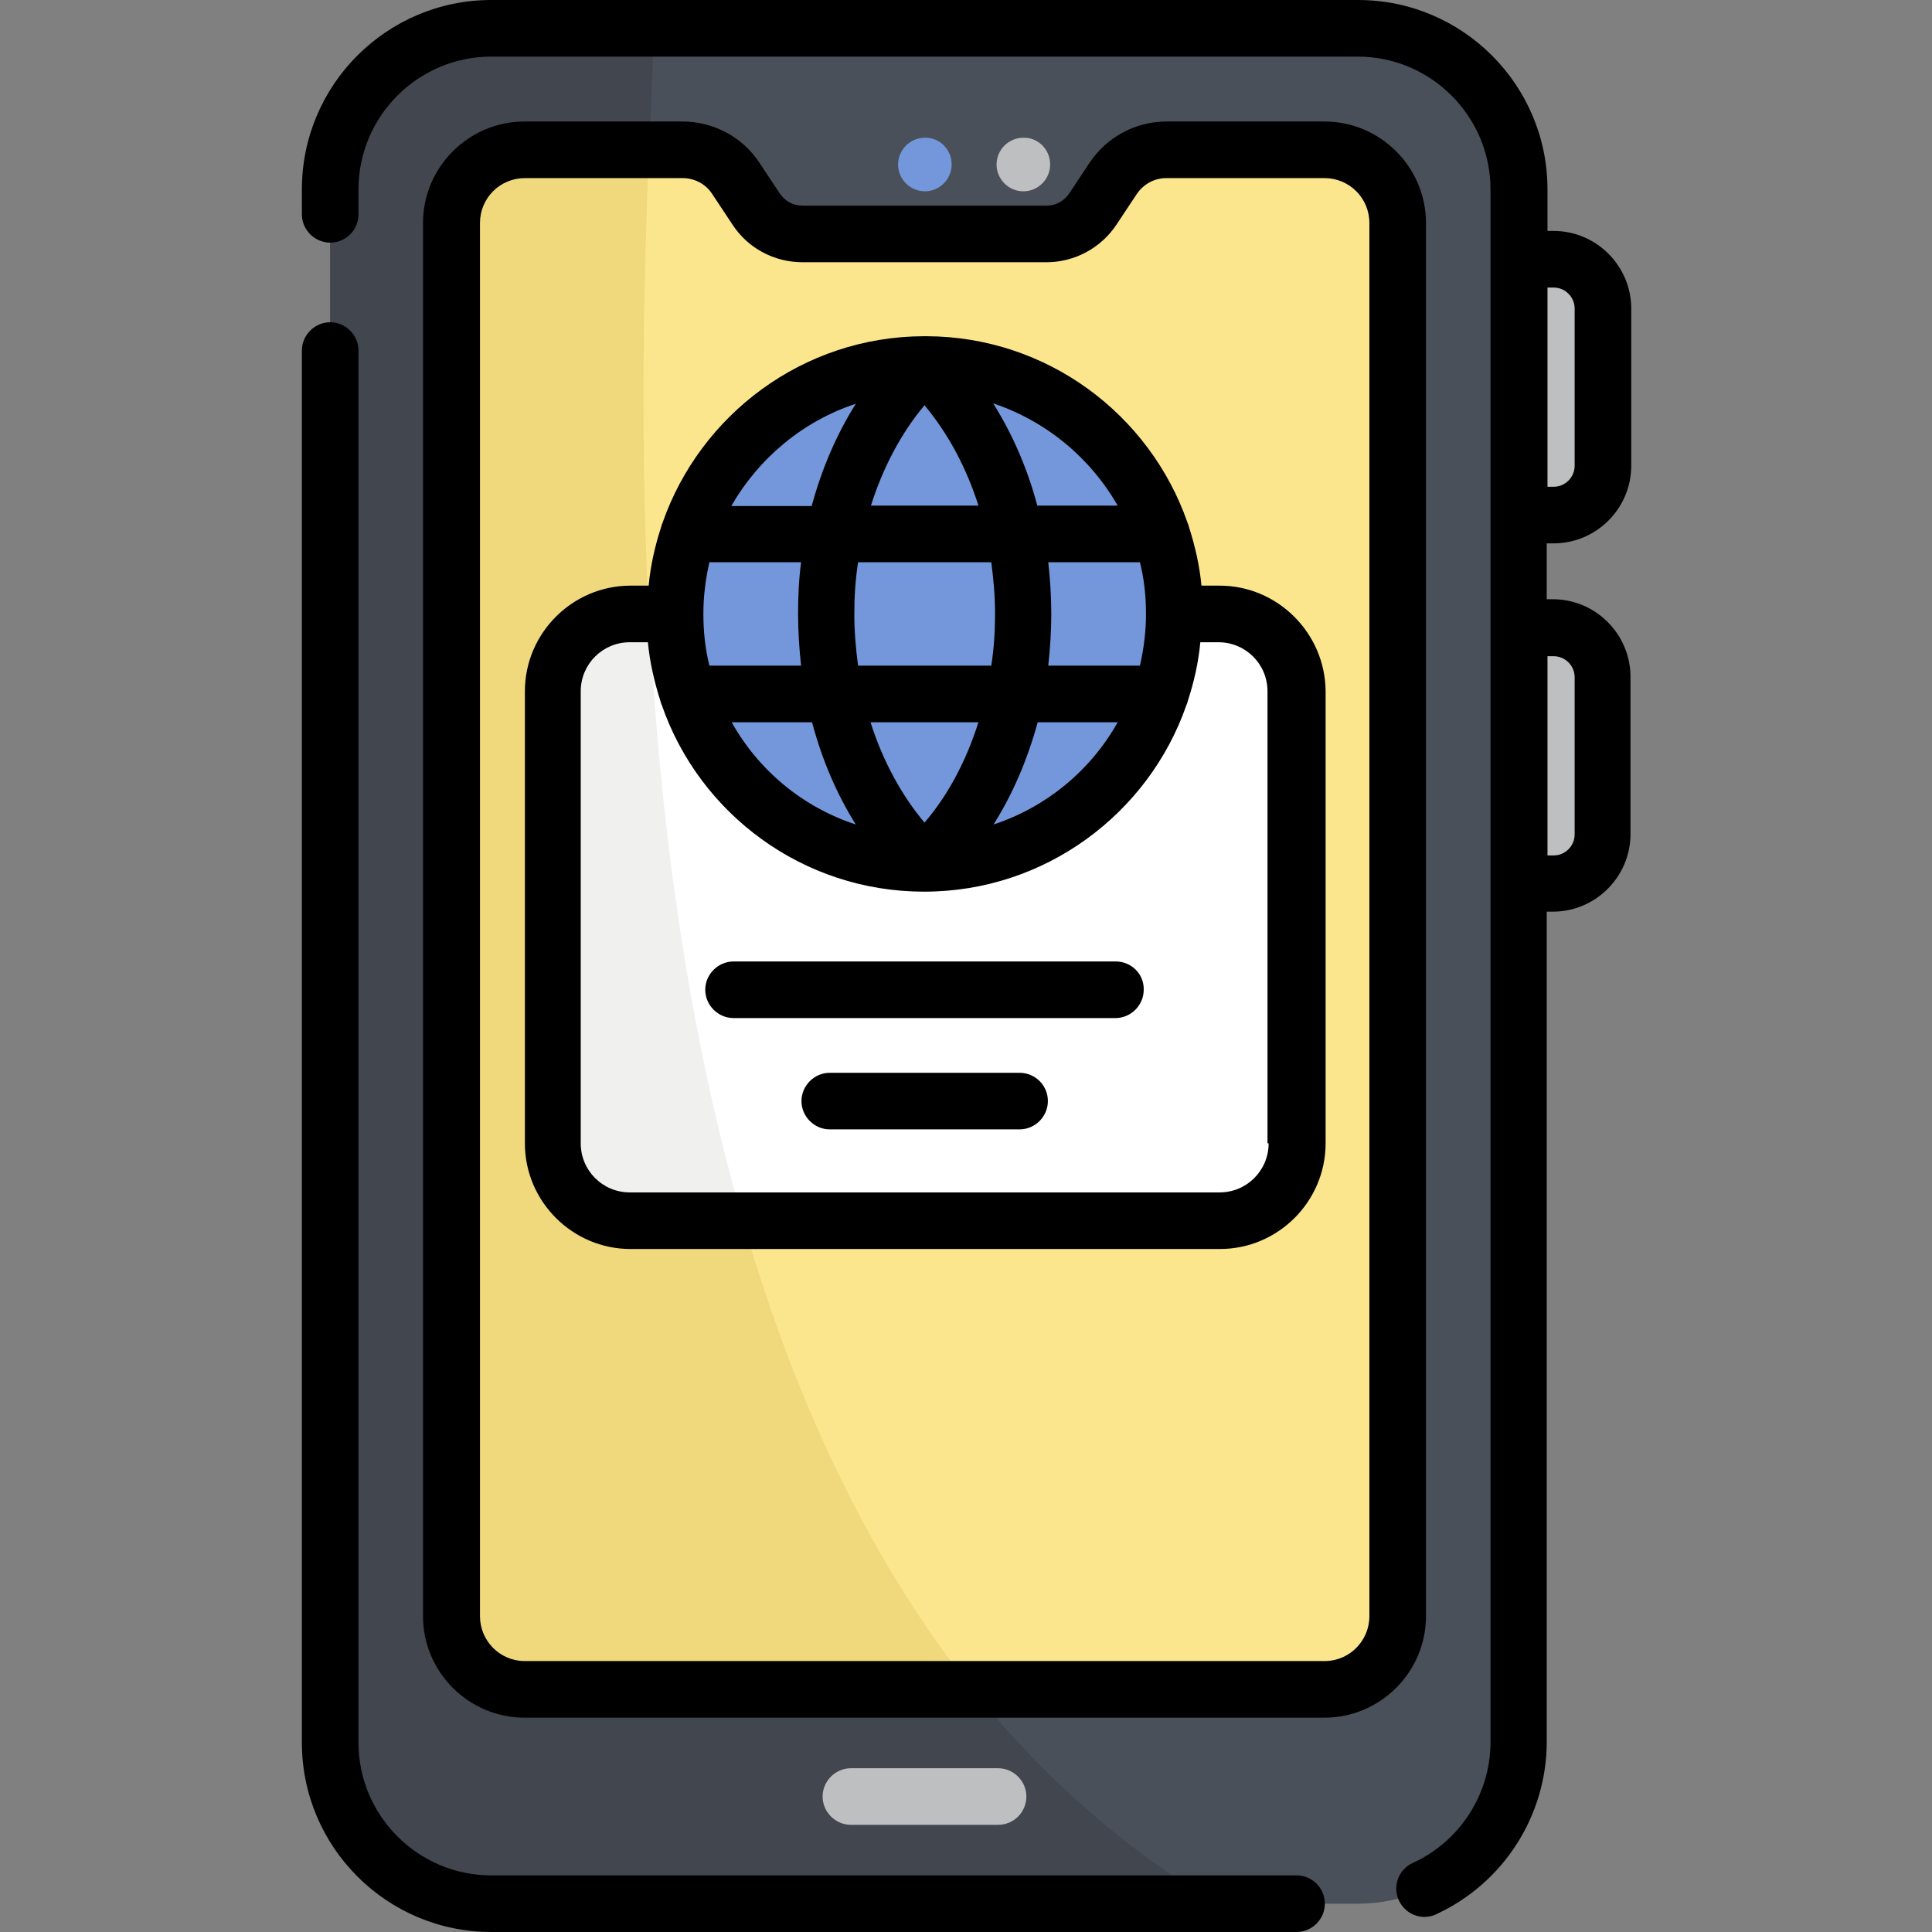
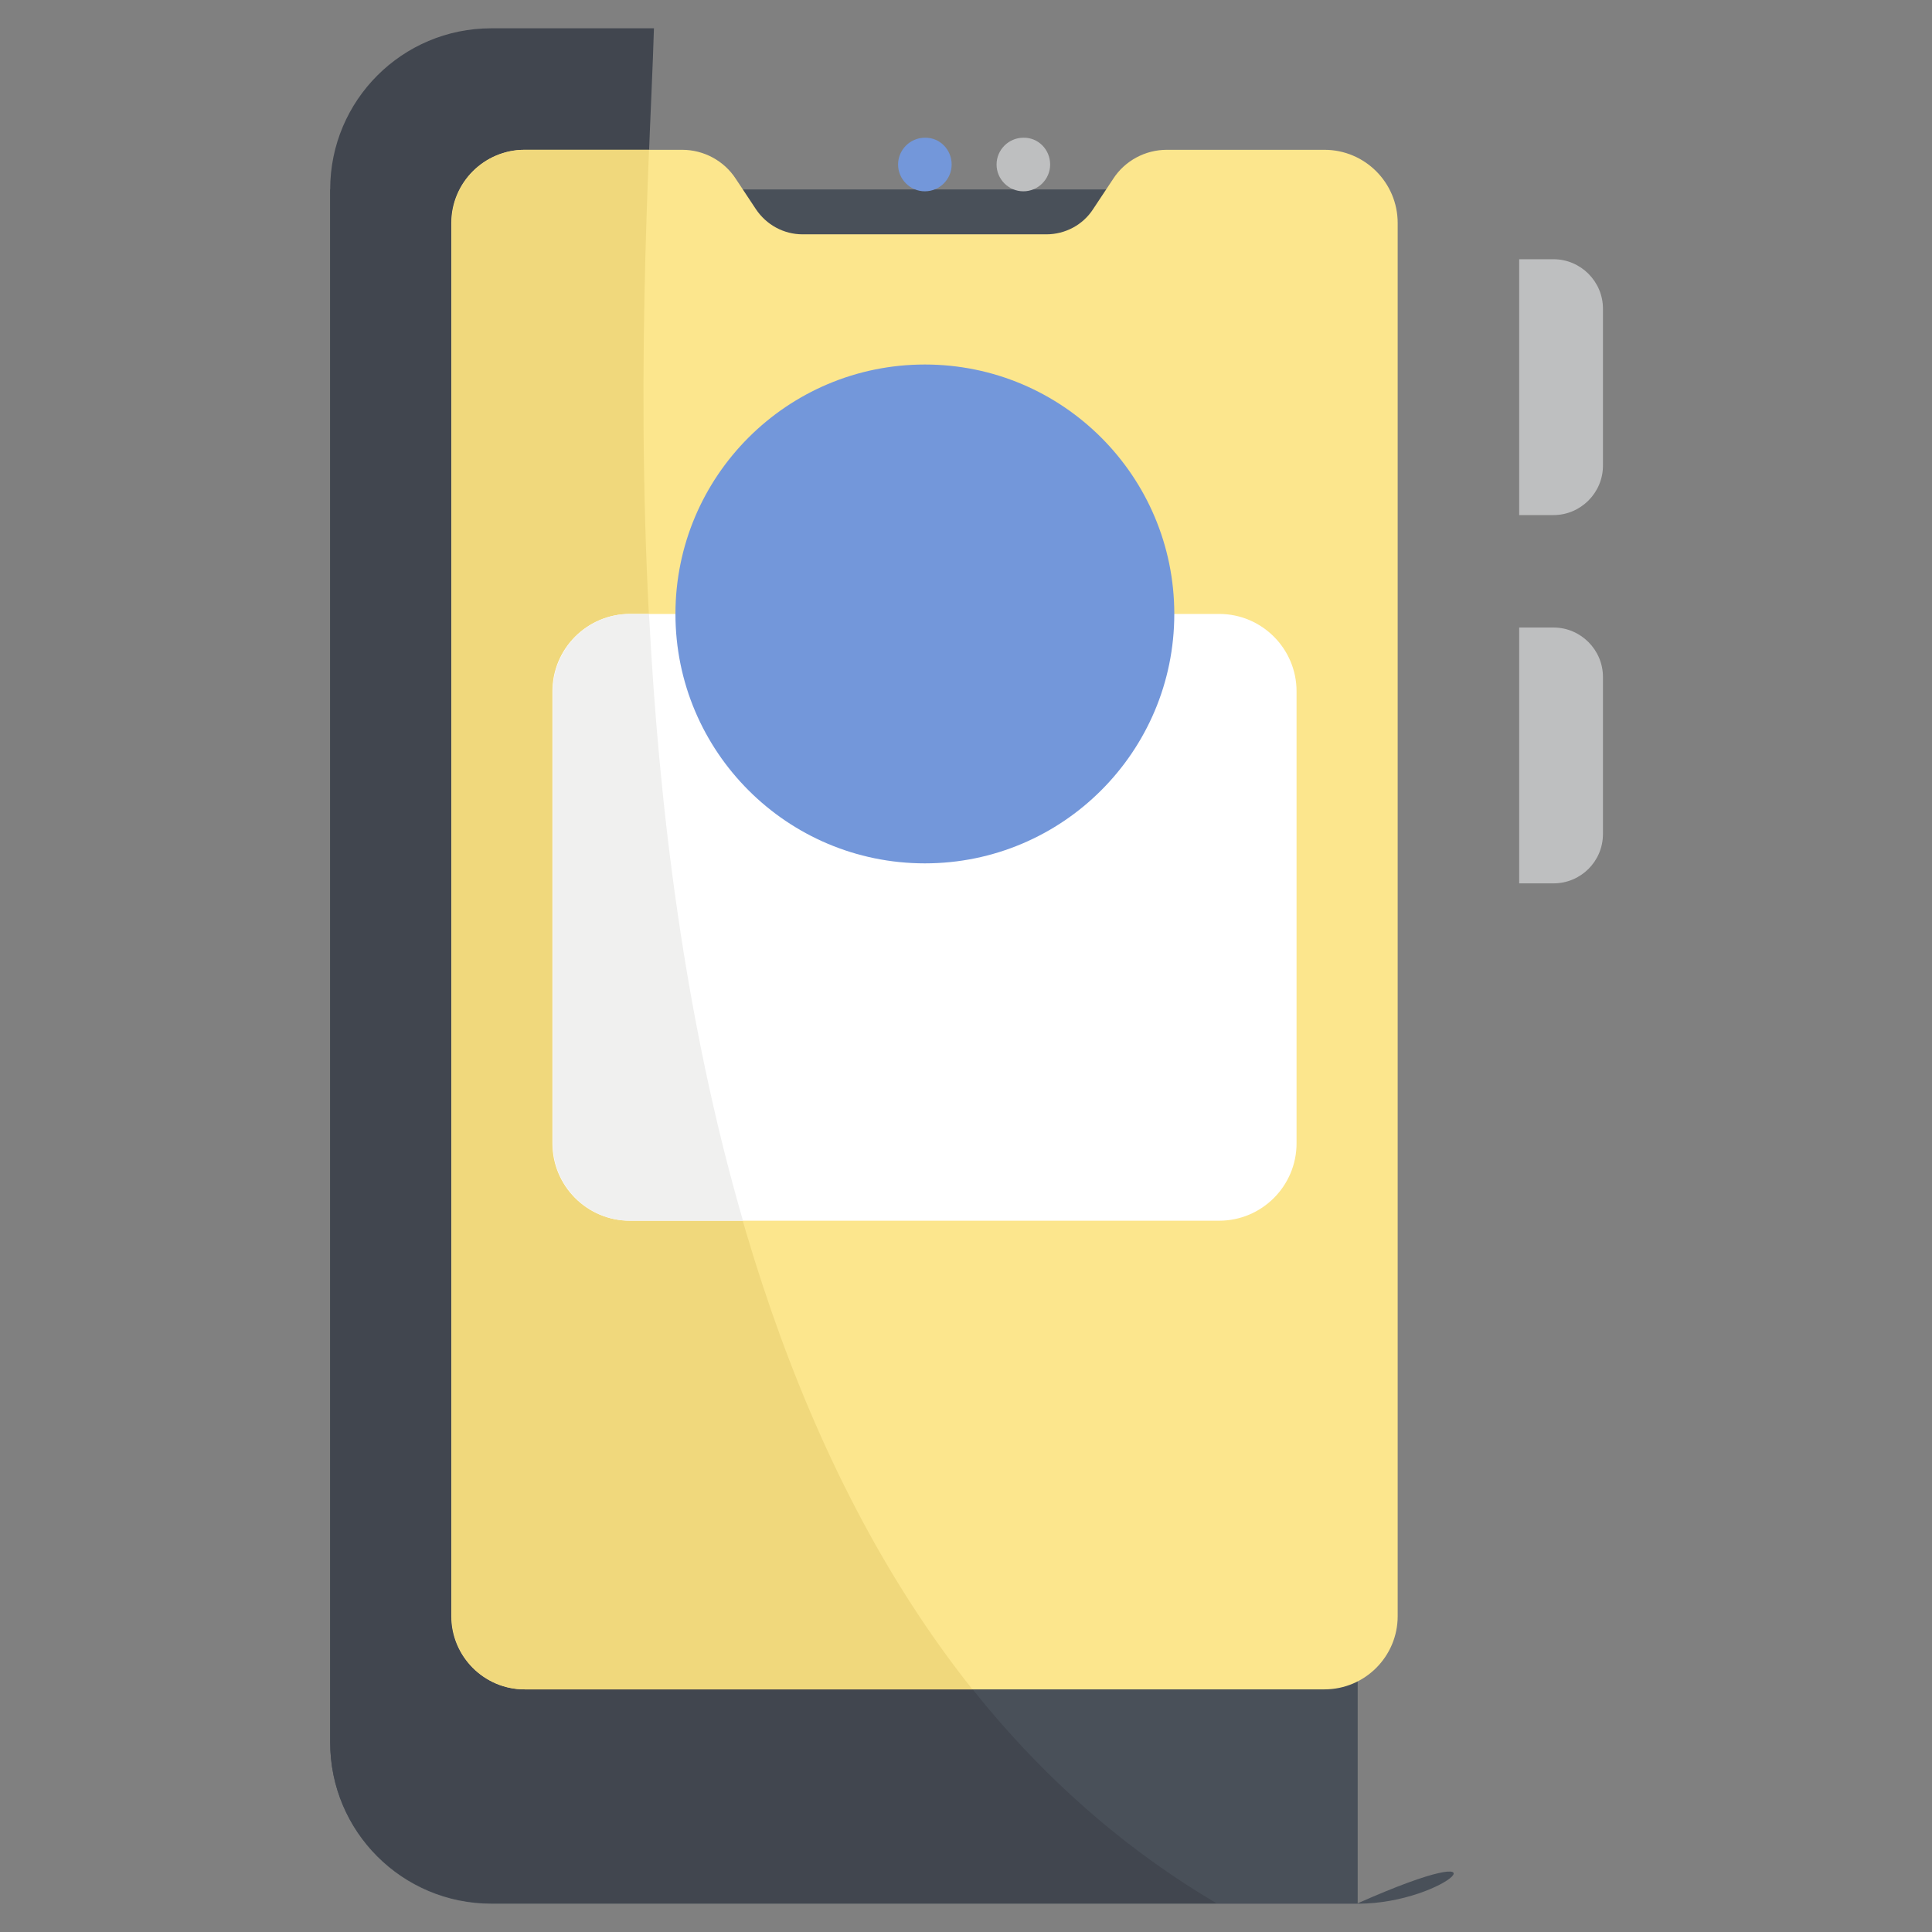
<svg xmlns="http://www.w3.org/2000/svg" version="1.1" id="Layer_1" x="0px" y="0px" viewBox="0 0 512 512" style="enable-background:new 0 0 512 512;" xml:space="preserve">
  <rect x="0" y="0" width="512" height="512" fill="#808080" stroke="none" />
  <style type="text/css">
	.st0{fill:#495059;}
	.st1{fill:#41464F;}
	.st2{fill:#FCE68D;}
	.st3{fill:#F0D87C;}
	.st4{fill:#FFFFFF;}
	.st5{fill:#F0F0EF;}
	.st6{fill:#7397DA;}
	.st7{fill:#BEBFC0;}
</style>
-   <path class="st0" d="M359.9,504.5H130.2c-23.6,0-42.7-19.1-42.7-42.7V50.2c0-23.6,19.1-42.7,42.7-42.7h229.6  c23.6,0,42.7,19.1,42.7,42.7v411.5C402.6,485.4,383.5,504.5,359.9,504.5z" />
+   <path class="st0" d="M359.9,504.5H130.2c-23.6,0-42.7-19.1-42.7-42.7V50.2h229.6  c23.6,0,42.7,19.1,42.7,42.7v411.5C402.6,485.4,383.5,504.5,359.9,504.5z" />
  <path class="st1" d="M130.2,7.5c-23.6,0-42.7,19.1-42.7,42.7v411.5c0,23.6,19.1,42.7,42.7,42.7h192.2  C143.4,398.8,171.2,82.8,173.3,7.5H130.2z" />
  <path class="st2" d="M351,39.7h-41.8c-5.7,0-11.1,2.9-14.2,7.7l-5.3,8c-2.7,4.2-7.4,6.7-12.4,6.7h-64.6c-5,0-9.6-2.5-12.4-6.7  l-5.3-8c-3.1-4.8-8.5-7.7-14.2-7.7h-41.8c-10.7,0-19.4,8.7-19.4,19.4v369.2c0,10.7,8.7,19.4,19.4,19.4H351  c10.7,0,19.4-8.7,19.4-19.4V59.1C370.4,48.4,361.7,39.7,351,39.7z" />
  <path class="st3" d="M172,39.7h-32.9c-10.7,0-19.4,8.7-19.4,19.4v369.2c0,10.7,8.7,19.4,19.4,19.4h118.6  C164.3,330.4,168.3,131.1,172,39.7z" />
  <path class="st4" d="M146.4,303V183.2c0-11.3,9.2-20.5,20.5-20.5h156.2c11.3,0,20.5,9.2,20.5,20.5V303c0,11.3-9.2,20.5-20.5,20.5  H166.9C155.6,323.5,146.4,314.3,146.4,303z" />
  <path class="st5" d="M172,162.7h-5c-11.3,0-20.5,9.2-20.5,20.5V303c0,11.3,9.2,20.5,20.5,20.5h29.9  C181.4,270.1,174.6,213.7,172,162.7z" />
  <path class="st6" d="M311.2,162.7c0,36.5-29.6,66.1-66.1,66.1s-66.1-29.6-66.1-66.1s29.6-66.1,66.1-66.1S311.2,126.2,311.2,162.7z" />
  <g>
-     <path class="st7" d="M264.5,483.6h-39c-4.1,0-7.5-3.4-7.5-7.5s3.4-7.5,7.5-7.5h39c4.1,0,7.5,3.4,7.5,7.5   C272,480.2,268.7,483.6,264.5,483.6z" />
    <path class="st7" d="M411.7,136.5h-9.1V68.7h9.1c7.2,0,13.1,5.9,13.1,13.1v41.6C424.8,130.6,418.9,136.5,411.7,136.5z" />
    <path class="st7" d="M411.7,234.1h-9.1v-67.8h9.1c7.2,0,13.1,5.9,13.1,13.1v41.6C424.8,228.3,418.9,234.1,411.7,234.1z" />
  </g>
  <path class="st6" d="M252.2,43.6c0,3.9-3.2,7.1-7.1,7.1c-3.9,0-7.1-3.2-7.1-7.1s3.2-7.1,7.1-7.1C249,36.4,252.2,39.6,252.2,43.6z" />
  <path class="st7" d="M278.3,43.6c0,3.9-3.2,7.1-7.1,7.1c-3.9,0-7.1-3.2-7.1-7.1s3.2-7.1,7.1-7.1C275.1,36.4,278.3,39.6,278.3,43.6z" />
-   <path d="M343.6,497H130.2c-19.4,0-35.2-15.8-35.2-35.2V92.9c0-4.1-3.4-7.5-7.5-7.5S80,88.8,80,92.9v368.9  c0,27.7,22.5,50.2,50.2,50.2h213.4c4.1,0,7.5-3.4,7.5-7.5S347.8,497,343.6,497z M295.7,254.8H194.4c-4.1,0-7.5,3.4-7.5,7.5  s3.4,7.5,7.5,7.5h101.2c4.1,0,7.5-3.4,7.5-7.5C303.2,258.1,299.8,254.8,295.7,254.8z M270.2,284.3h-50.3c-4.1,0-7.5,3.4-7.5,7.5  c0,4.1,3.4,7.5,7.5,7.5h50.3c4.1,0,7.5-3.4,7.5-7.5C277.7,287.6,274.3,284.3,270.2,284.3z M377.9,59.1c0-14.8-12.1-26.9-26.9-26.9  h-41.8c-8.3,0-15.9,4.1-20.5,11l-5.3,8c-1.4,2.1-3.6,3.3-6.1,3.3h-64.6c-2.5,0-4.7-1.2-6.1-3.3l-5.3-8c-4.5-6.9-12.2-11-20.5-11  h-41.8c-14.8,0-26.9,12.1-26.9,26.9v369.2c0,14.8,12.1,26.9,26.9,26.9H351c14.8,0,26.9-12.1,26.9-26.9V59.1z M362.9,428.3  c0,6.5-5.2,11.8-11.7,11.9H138.9c-6.5-0.1-11.7-5.4-11.7-11.9V59.1c0-6.6,5.3-11.9,11.9-11.9h41.8c3.2,0,6.2,1.6,7.9,4.3l5.3,8  c4.1,6.3,11.1,10,18.6,10h64.6c7.5,0,14.5-3.8,18.6-10l5.3-8c1.8-2.7,4.7-4.3,7.9-4.3H351c6.6,0,11.9,5.3,11.9,11.9V428.3z   M411.7,144c11.3,0,20.6-9.2,20.6-20.6V81.8c0-11.3-9.2-20.6-20.6-20.6h-1.6v-11c0-27.7-22.5-50.2-50.2-50.2H130.2  C102.5,0,80,22.5,80,50.2v6.6c0,4.1,3.4,7.5,7.5,7.5S95,61,95,56.8v-6.6C95,30.8,110.8,15,130.2,15h229.6  c19.4,0,35.2,15.8,35.2,35.2v411.5c0,13.7-8.1,26.3-20.6,32c-3.8,1.7-5.4,6.2-3.7,9.9c1.3,2.8,4,4.4,6.8,4.4c1,0,2.1-0.2,3.1-0.7  c17.8-8.2,29.3-26.1,29.3-45.7V241.6h1.6c11.3,0,20.6-9.2,20.6-20.6v-41.6c0-11.3-9.2-20.6-20.6-20.6h-1.6V144H411.7z M410.1,76.2  h1.6c3.1,0,5.6,2.5,5.6,5.6v41.6c0,3.1-2.5,5.6-5.6,5.6h-1.6V76.2z M411.7,173.9c3.1,0,5.6,2.5,5.6,5.6v41.6c0,3.1-2.5,5.6-5.6,5.6  h-1.6v-52.8H411.7z M323.2,155.2h-4.8c-0.5-5.3-1.7-10.5-3.3-15.5c-0.1-0.4-0.2-0.8-0.4-1.2c-10-28.7-37.2-49.3-69.2-49.4  c0,0,0,0-0.1,0c-0.1,0-0.2,0-0.3,0c-0.1,0-0.2,0-0.2,0c0,0-0.1,0-0.1,0c-32,0.1-59.2,20.8-69.2,49.4c-0.2,0.4-0.3,0.8-0.4,1.2  c-1.6,4.9-2.8,10.1-3.3,15.5h-4.8c-15.4,0-28,12.6-28,28V303c0,15.4,12.6,28,28,28h156.2c15.4,0,28-12.6,28-28V183.2  C351.2,167.8,338.6,155.2,323.2,155.2z M302.1,149c1.1,4.4,1.6,9,1.6,13.7s-0.6,9.3-1.6,13.7h-24.3c0.5-4.5,0.8-9.1,0.8-13.7  s-0.3-9.2-0.8-13.7H302.1z M296.2,191.4c-7.1,12.7-18.9,22.5-32.9,27.1c5.1-8.1,9-17.2,11.7-27.1H296.2z M296.2,134h-21.3  c-2.6-9.8-6.6-19-11.7-27.1C277.3,111.6,289,121.4,296.2,134z M245,107.4c6.2,7.4,11.1,16.5,14.3,26.6h-28.5  C234,123.9,238.8,114.8,245,107.4z M262.7,149c0.6,4.5,1,9,1,13.7s-0.3,9.2-1,13.7h-35.3c-0.6-4.5-1-9-1-13.7s0.3-9.2,1-13.7H262.7z   M259.3,191.4c-3.2,10.1-8,19.3-14.3,26.6c-6.2-7.4-11.1-16.5-14.3-26.6H259.3z M226.8,218.5c-14.1-4.6-25.8-14.4-32.9-27.1h21.3  C217.8,201.2,221.7,210.4,226.8,218.5z M226.8,107c-5.1,8.1-9,17.2-11.7,27.1h-21.3C201.1,121.4,212.8,111.6,226.8,107z M188,149  h24.3c-0.6,4.5-0.8,9.1-0.8,13.7s0.3,9.2,0.8,13.7H188c-1.1-4.4-1.6-9-1.6-13.7S187,153.4,188,149z M336.2,303c0,7.2-5.8,13-13,13  H166.9c-7.2,0-13-5.8-13-13V183.2c0-7.2,5.8-13,13-13h4.8c0.5,5.3,1.7,10.5,3.3,15.5c0.1,0.4,0.2,0.8,0.4,1.2  c10,28.8,37.4,49.4,69.5,49.4h0h0h0c32.1,0,59.5-20.7,69.5-49.4c0.2-0.4,0.3-0.8,0.4-1.2c1.6-4.9,2.8-10.1,3.3-15.5h4.8  c7.2,0,13,5.8,13,13V303z" />
</svg>